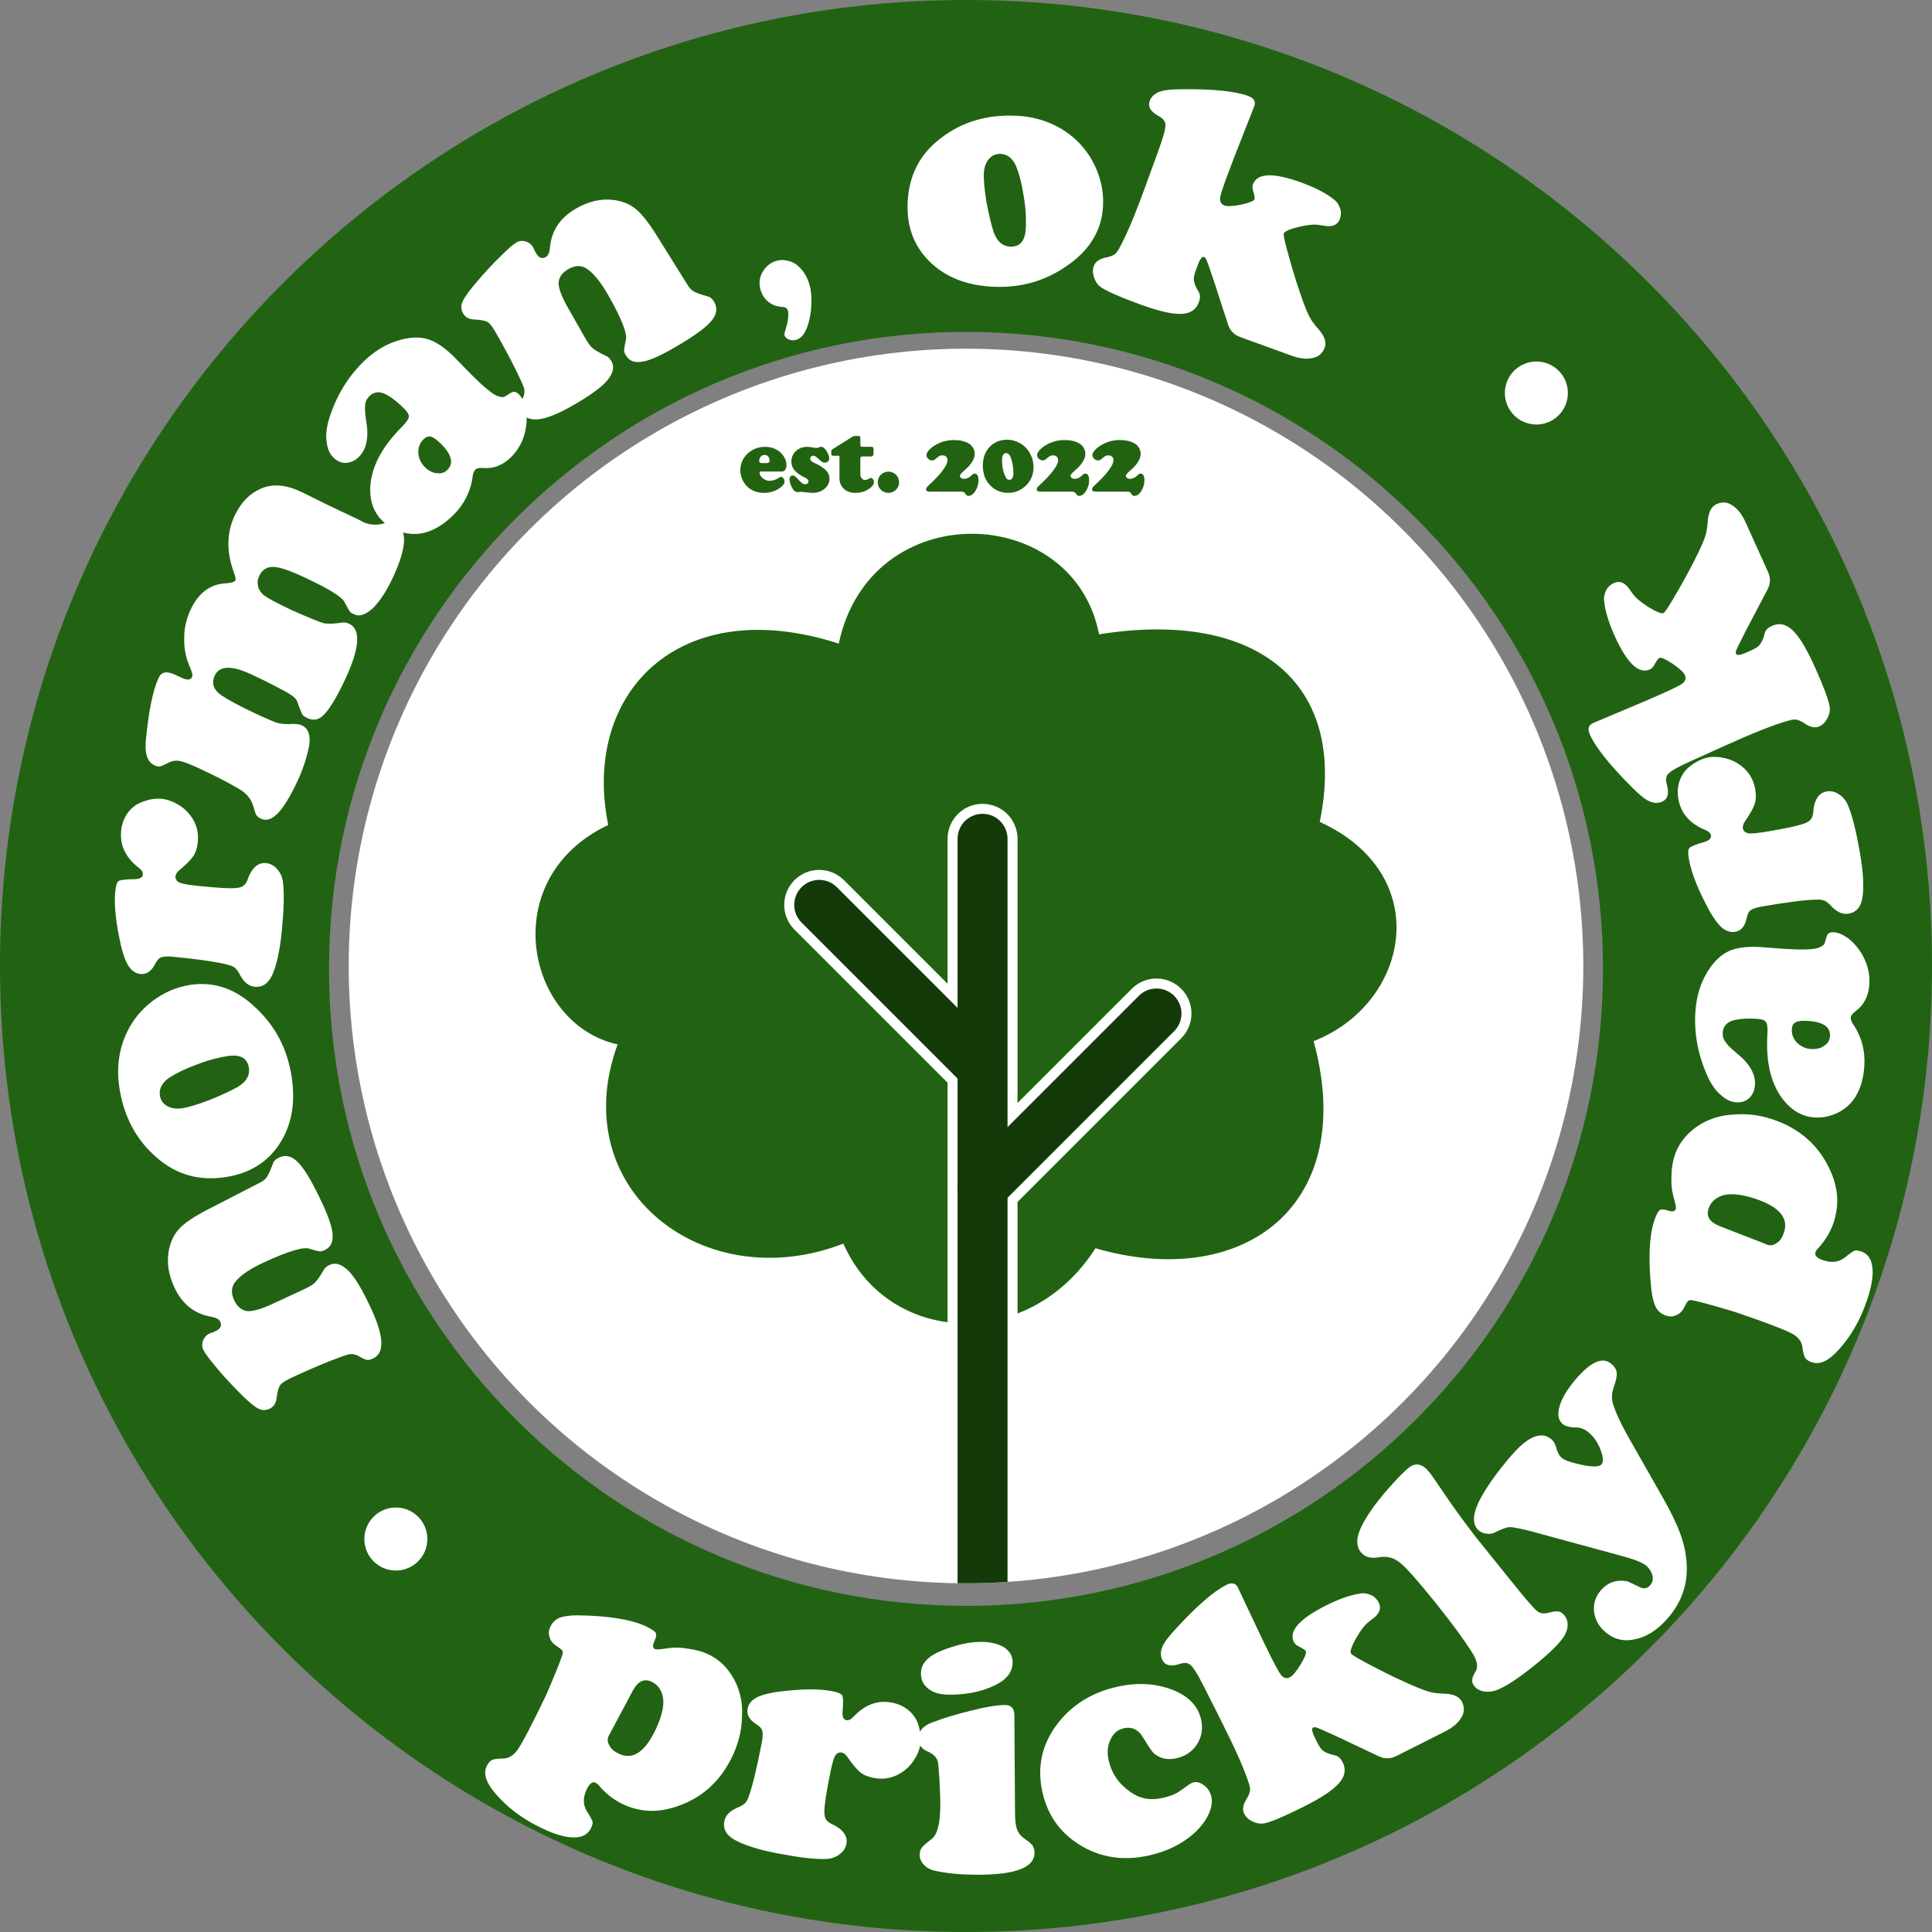
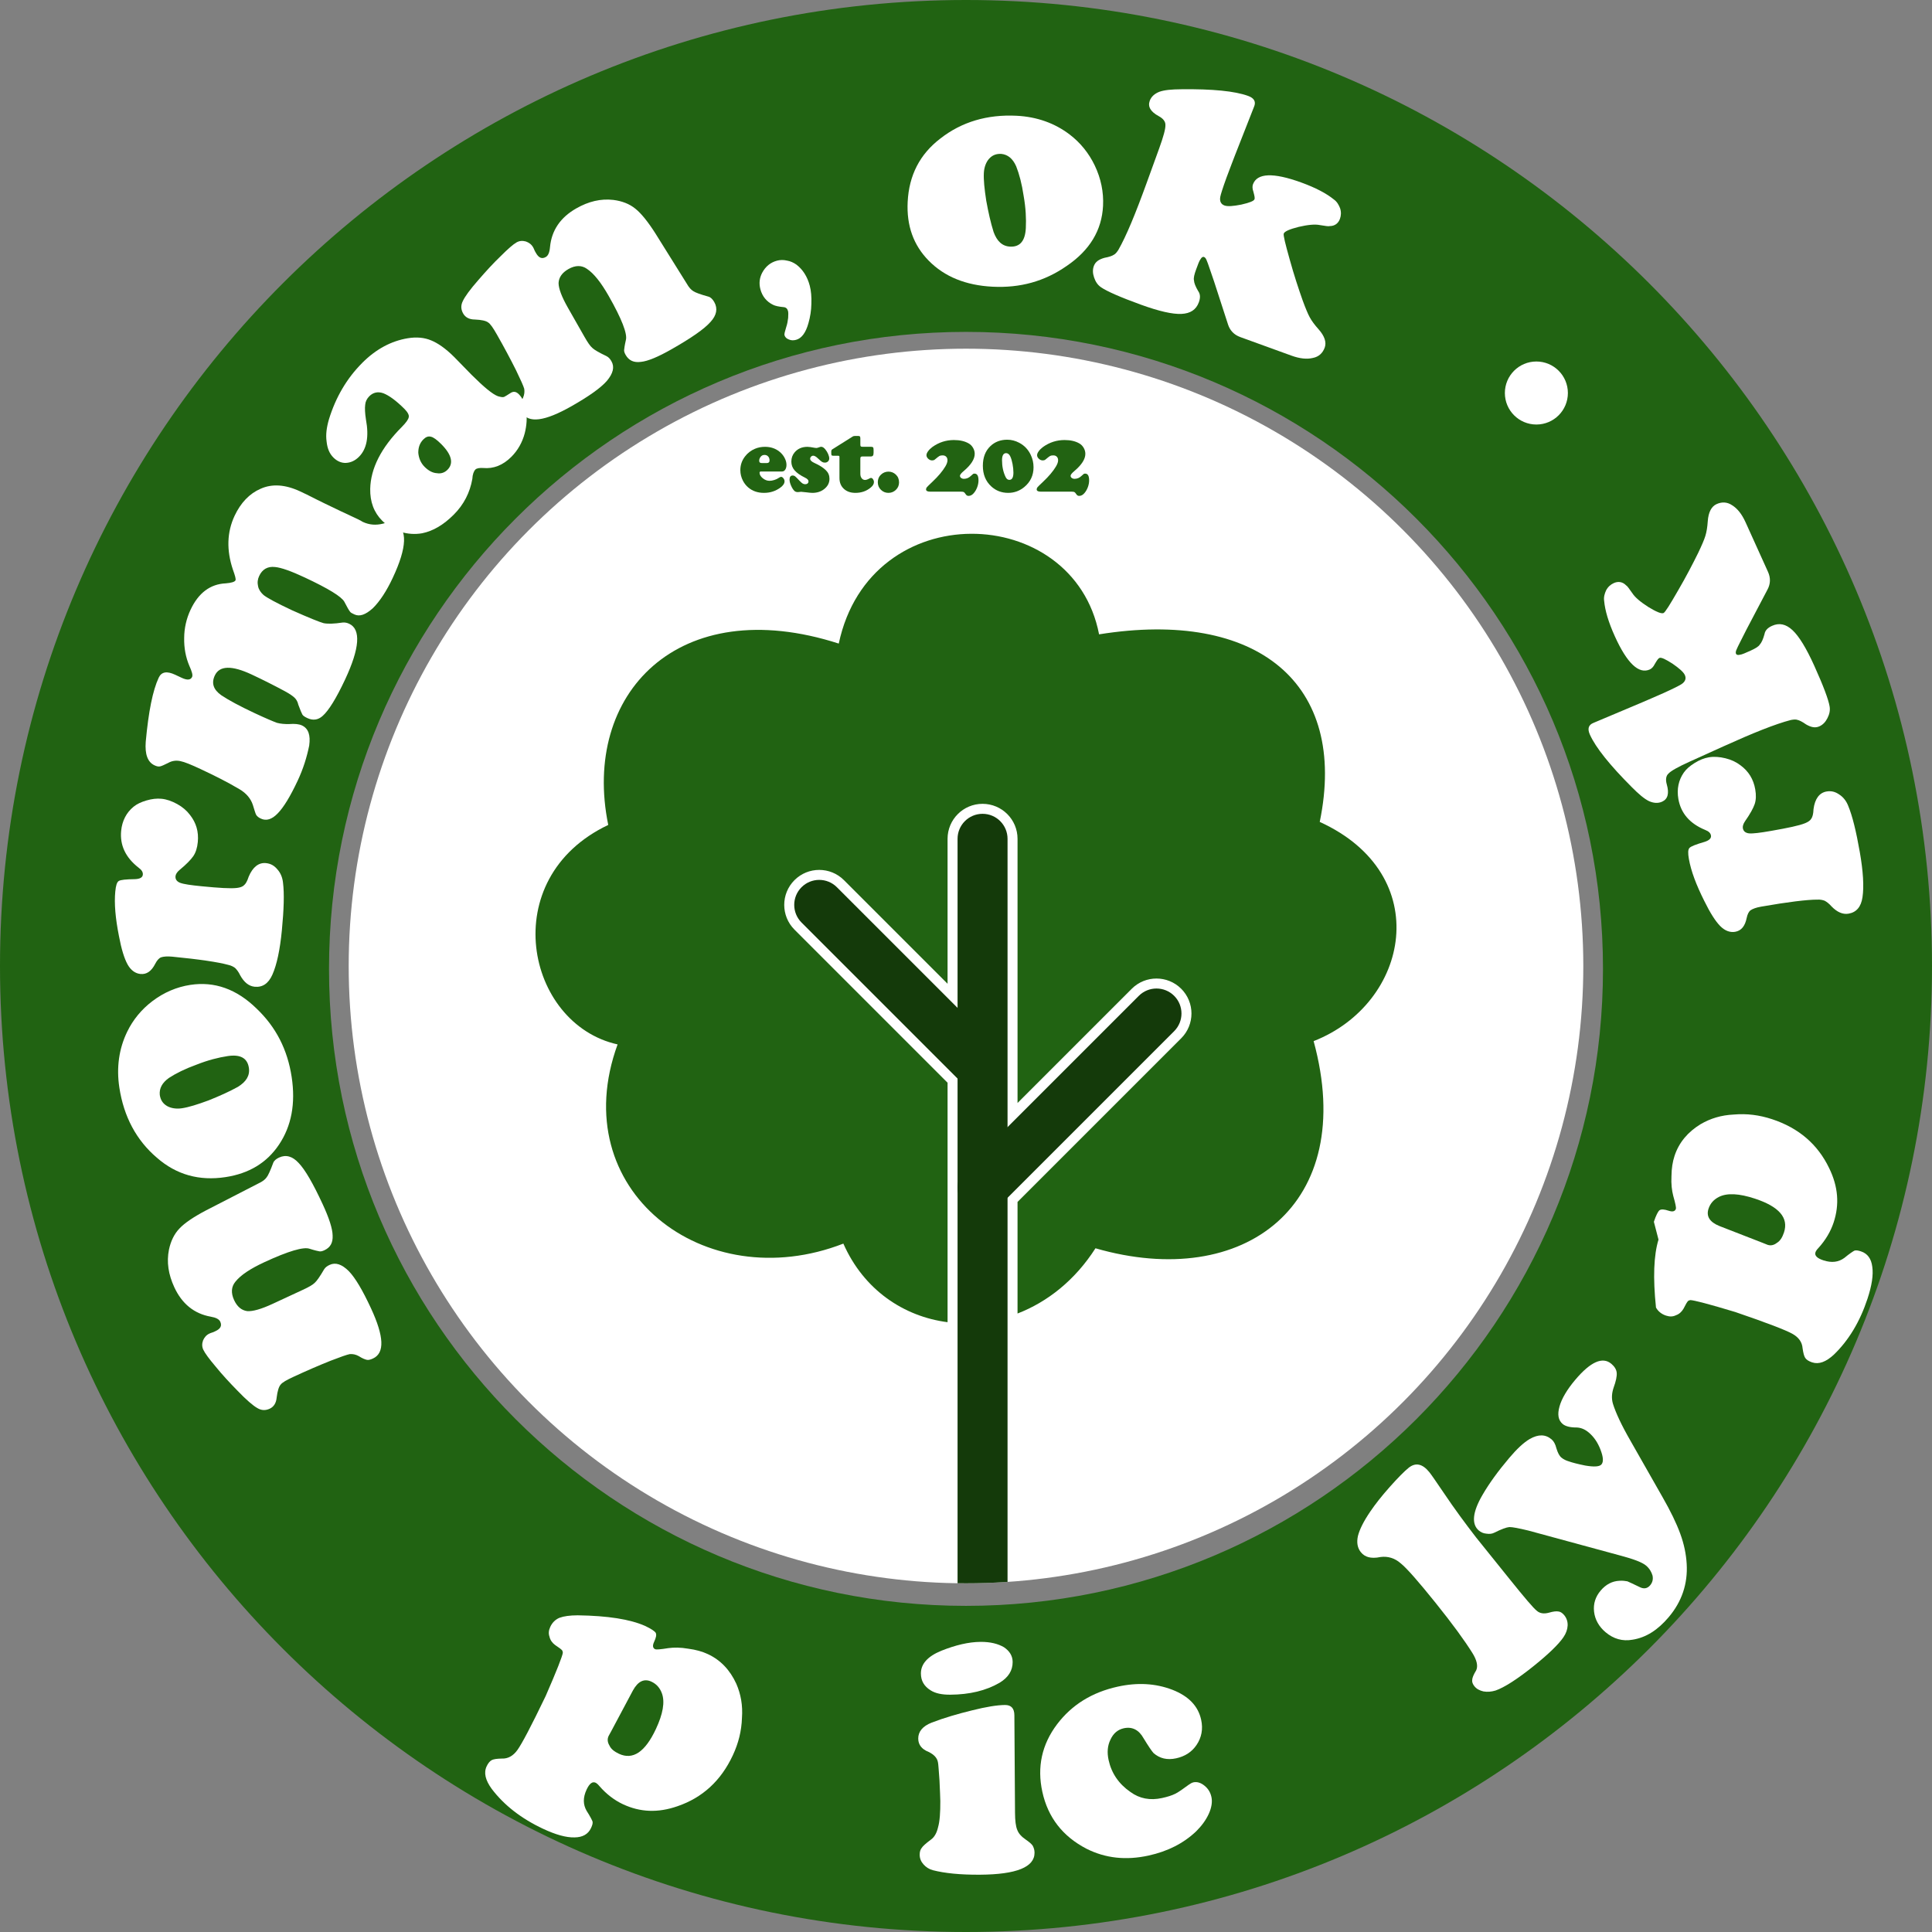
<svg xmlns="http://www.w3.org/2000/svg" width="100%" height="100%" viewBox="0 0 1500 1500" version="1.1" xml:space="preserve" style="fill-rule:evenodd;clip-rule:evenodd;stroke-linejoin:round;stroke-miterlimit:2;">
  <rect x="0" y="0" width="1500" height="1500" fill="#808080" stroke="none" />
  <rect id="Artboard1" x="0" y="0" width="1500" height="1500" style="fill:none;" />
  <clipPath id="_clip1">
    <rect x="0" y="0" width="1500" height="1500" />
  </clipPath>
  <g clip-path="url(#_clip1)">
    <g>
      <g>
        <circle cx="750" cy="750" r="479.276" style="fill:#fff;" />
        <clipPath id="_clip2">
          <circle cx="750" cy="750" r="479.276" />
        </clipPath>
        <g clip-path="url(#_clip2)">
          <g>
            <path d="M735.688,1026.55c-34.029,-4.387 -65.073,-25.085 -80.911,-61.023c-107.846,41.977 -216.53,-41.484 -175.281,-154.651c-71.286,-15.821 -94.788,-128.856 -7.258,-170.399c-20.796,-101.573 54.217,-180.963 178.979,-140.809c24.388,-115.093 182.229,-109.832 202.105,-7.163c122.681,-19.693 193.591,37.918 171.324,145.626c89.853,40.965 69.715,141.093 -4.748,170.189c34.683,126.907 -53.738,194.219 -169.372,160.837c-15.979,24.971 -37.445,41.739 -60.51,50.645l-0,-86.617l127.089,-127.089c10.601,-10.601 10.601,-27.815 0,-38.415c-10.601,-10.601 -27.814,-10.601 -38.415,-0l-88.674,88.674l-0,-205.101c-0,-14.992 -12.172,-27.164 -27.164,-27.164c-14.992,0 -27.164,12.172 -27.164,27.164l0,112.533l-80.443,-80.443c-10.601,-10.601 -27.814,-10.601 -38.415,0c-10.601,10.601 -10.601,27.814 0,38.415l118.858,118.859l0,185.932Z" style="fill:#216312;" />
            <g>
              <path d="M782.255,1247.84c-0,10.708 -8.694,19.402 -19.403,19.402c-10.709,0 -19.403,-8.694 -19.403,-19.402l0,-596.592c0,-10.709 8.694,-19.403 19.403,-19.403c10.709,0 19.403,8.694 19.403,19.403l-0,596.592Z" style="fill:#143a0a;" />
              <path d="M776.572,935.648c-7.572,7.573 -19.868,7.573 -27.44,0c-7.572,-7.572 -7.572,-19.867 0,-27.439l135.046,-135.046c7.572,-7.572 19.867,-7.572 27.439,0c7.572,7.573 7.572,19.868 0,27.44l-135.045,135.045Z" style="fill:#143a0a;" />
              <path d="M622.318,716.266c-7.572,-7.572 -7.572,-19.867 0,-27.439c7.572,-7.572 19.867,-7.572 27.439,0l122.972,122.972c7.573,7.572 7.573,19.867 0,27.439c-7.572,7.573 -19.867,7.573 -27.439,0l-122.972,-122.972Z" style="fill:#143a0a;" />
            </g>
          </g>
        </g>
        <path d="M607.231,366.063l-16.425,0c-0.722,0 -1.083,0.315 -1.083,0.944c-0,1.514 0.821,2.941 2.464,4.281c1.642,1.339 3.407,2.009 5.294,2.009c1.118,0 2.359,-0.215 3.721,-0.646c1.363,-0.431 2.487,-0.961 3.373,-1.59c0.792,-0.56 1.421,-0.839 1.887,-0.839c0.605,-0 1.2,0.373 1.782,1.118c0.582,0.746 0.874,1.514 0.874,2.307c-0,1.677 -1.049,3.296 -3.145,4.857c-3.705,2.772 -7.98,4.158 -12.825,4.158c-4.893,0 -8.993,-1.421 -12.301,-4.263c-1.608,-1.398 -2.936,-3.087 -3.984,-5.067c-1.375,-2.633 -2.062,-5.405 -2.062,-8.317c0,-3.914 1.188,-7.432 3.565,-10.553c2.05,-2.703 4.659,-4.718 7.827,-6.046c2.377,-1.002 4.951,-1.503 7.723,-1.503c4.427,0 8.189,1.258 11.288,3.774c1.561,1.258 2.819,2.749 3.774,4.473c1.095,1.957 1.642,3.868 1.642,5.731c0,1.515 -0.314,2.755 -0.943,3.722c-0.629,0.967 -1.445,1.45 -2.446,1.45Zm-15.516,-6.534l3.529,-0c1.491,-0 2.237,-0.688 2.237,-2.062c-0,-1.258 -0.361,-2.283 -1.084,-3.075c-0.722,-0.792 -1.665,-1.189 -2.83,-1.189c-1.305,0 -2.33,0.513 -3.075,1.538c-0.699,0.955 -1.049,1.922 -1.049,2.901c0,0.698 0.169,1.188 0.507,1.467c0.338,0.28 0.926,0.42 1.765,0.42Z" style="fill:#226312;fill-rule:nonzero;" />
        <path d="M626.87,346.913c1.165,0 3.063,0.257 5.696,0.769c0.536,0.093 0.978,0.14 1.328,0.14c0.396,-0 1.165,-0.21 2.306,-0.629c0.536,-0.21 0.99,-0.315 1.363,-0.315c1.072,0 2.155,0.688 3.25,2.062c0.885,1.095 1.608,2.295 2.167,3.6c0.559,1.304 0.838,2.434 0.838,3.389c0,0.932 -0.326,1.707 -0.978,2.324c-0.652,0.617 -1.468,0.926 -2.446,0.926c-0.816,0 -1.544,-0.198 -2.184,-0.594c-0.641,-0.396 -1.672,-1.27 -3.093,-2.621c-1.491,-1.444 -2.726,-2.166 -3.704,-2.166c-0.653,-0 -1.217,0.238 -1.695,0.716c-0.478,0.478 -0.716,1.042 -0.716,1.695c-0,1.141 1.094,2.213 3.284,3.215c3.938,1.77 6.955,3.704 9.051,5.801c1.771,1.77 2.656,3.937 2.656,6.5c0,3.238 -1.421,5.94 -4.263,8.107c-2.446,1.887 -5.44,2.83 -8.981,2.83c-0.909,0 -2.563,-0.151 -4.962,-0.454c-2.26,-0.256 -3.53,-0.384 -3.809,-0.384c-0.303,-0 -0.653,0.035 -1.049,0.105c-0.675,0.093 -1.165,0.139 -1.468,0.139c-1.095,0 -1.957,-0.279 -2.586,-0.838c-0.955,-0.862 -1.84,-2.219 -2.655,-4.071c-0.816,-1.853 -1.223,-3.443 -1.223,-4.77c-0,-2.144 0.838,-3.215 2.516,-3.215c0.652,-0 1.252,0.215 1.799,0.646c0.548,0.431 1.695,1.578 3.442,3.442c0.956,1.025 1.748,1.73 2.377,2.114c0.629,0.385 1.304,0.577 2.027,0.577c0.768,-0 1.386,-0.204 1.852,-0.612c0.466,-0.407 0.699,-0.949 0.699,-1.625c-0,-1.048 -0.897,-2.003 -2.691,-2.865c-3.751,-1.841 -6.459,-3.739 -8.125,-5.696c-1.666,-1.957 -2.499,-4.217 -2.499,-6.78c0,-2.772 0.851,-5.16 2.551,-7.163c2.423,-2.866 5.731,-4.299 9.925,-4.299Z" style="fill:#226312;fill-rule:nonzero;" />
        <path d="M667.966,356.069l-0,11.812c-0,1.397 0.343,2.539 1.031,3.424c0.687,0.886 1.566,1.328 2.638,1.328c0.909,0 2.108,-0.419 3.599,-1.258c0.35,-0.21 0.699,-0.314 1.049,-0.314c0.559,-0 1.071,0.337 1.537,1.013c0.466,0.676 0.699,1.409 0.699,2.202c0,1.444 -0.792,2.83 -2.376,4.158c-3.308,2.819 -7.315,4.228 -12.021,4.228c-3.728,0 -6.722,-1.054 -8.981,-3.162c-2.26,-2.108 -3.39,-4.887 -3.39,-8.335l-0,-16.144c-0,-0.536 -0.064,-0.868 -0.192,-0.996c-0.128,-0.128 -0.46,-0.192 -0.996,-0.192l-3.6,-0c-0.675,-0 -1.106,-0.111 -1.293,-0.332c-0.186,-0.222 -0.279,-0.74 -0.279,-1.556l-0,-1.537c0.023,-0.699 0.291,-1.212 0.804,-1.538l16.005,-10.064c0.396,-0.21 0.885,-0.315 1.467,-0.315l2.831,0c0.582,0 0.973,0.134 1.171,0.402c0.198,0.268 0.297,0.798 0.297,1.59l-0,4.718c-0,0.699 0.11,1.153 0.332,1.363c0.221,0.21 0.693,0.314 1.415,0.314l6.465,0c0.862,0 1.421,0.158 1.677,0.472c0.256,0.315 0.385,0.984 0.385,2.01l-0,2.061c-0,1.119 -0.163,1.893 -0.49,2.324c-0.326,0.431 -0.92,0.647 -1.782,0.647l-6.325,-0c-0.652,-0 -1.095,0.116 -1.328,0.349c-0.233,0.233 -0.349,0.676 -0.349,1.328Z" style="fill:#226312;fill-rule:nonzero;" />
        <path d="M689.772,366.168c2.213,0 4.135,0.769 5.766,2.307c1.654,1.561 2.481,3.576 2.481,6.045c-0,2.307 -0.827,4.252 -2.481,5.836c-1.631,1.538 -3.553,2.306 -5.766,2.306c-2.214,0 -4.136,-0.768 -5.766,-2.306c-1.654,-1.584 -2.482,-3.564 -2.482,-5.941c0,-2.423 0.828,-4.403 2.482,-5.94c1.63,-1.515 3.552,-2.283 5.766,-2.307Z" style="fill:#226312;fill-rule:nonzero;" />
        <path d="M745.929,381.719l-23.798,-0c-2.097,-0 -3.145,-0.594 -3.145,-1.782c-0,-0.606 0.221,-1.171 0.664,-1.695c0.443,-0.524 1.875,-1.928 4.298,-4.211c4.497,-4.24 7.828,-8.189 9.995,-11.847c1.118,-1.863 1.677,-3.471 1.677,-4.822c-0,-1.165 -0.338,-2.091 -1.013,-2.778c-0.676,-0.687 -1.585,-1.031 -2.726,-1.031c-1.072,-0 -1.887,0.146 -2.446,0.437c-0.559,0.291 -1.794,1.24 -3.705,2.848c-0.512,0.419 -1.188,0.629 -2.026,0.629c-1.095,-0 -2.103,-0.425 -3.023,-1.276c-0.92,-0.85 -1.381,-1.776 -1.381,-2.778c0,-0.908 0.42,-1.939 1.258,-3.092c0.839,-1.154 1.946,-2.243 3.32,-3.268c5.032,-3.611 10.612,-5.416 16.739,-5.416c4.66,-0 8.515,0.896 11.567,2.69c1.375,0.816 2.481,1.957 3.32,3.425c0.839,1.468 1.258,3.005 1.258,4.613c-0,4.077 -2.819,8.503 -8.457,13.279c-2.003,1.677 -3.005,2.935 -3.005,3.774c-0,0.652 0.303,1.206 0.908,1.66c0.606,0.454 1.34,0.682 2.202,0.682c2.05,-0 3.879,-0.793 5.486,-2.377c0.816,-0.792 1.357,-1.269 1.625,-1.433c0.268,-0.163 0.635,-0.244 1.101,-0.244c2.05,-0 3.075,1.747 3.075,5.242c0,1.747 -0.332,3.517 -0.996,5.311c-0.664,1.794 -1.566,3.343 -2.708,4.648c-1.211,1.398 -2.539,2.097 -3.984,2.097c-0.582,-0 -1.048,-0.122 -1.397,-0.367c-0.35,-0.245 -0.746,-0.705 -1.189,-1.38c-0.419,-0.653 -0.832,-1.072 -1.24,-1.258c-0.408,-0.187 -1.159,-0.28 -2.254,-0.28Z" style="fill:#226312;fill-rule:nonzero;" />
        <path d="M782.027,341.392c3.192,-0 6.267,0.78 9.226,2.341c4.007,2.097 7.001,5.219 8.981,9.366c1.468,3.028 2.202,6.255 2.202,9.68c-0,6.243 -2.388,11.357 -7.164,15.341c-3.658,3.028 -7.828,4.542 -12.511,4.542c-5.172,0 -9.575,-1.689 -13.209,-5.067c-4.31,-3.983 -6.465,-9.307 -6.465,-15.97c0,-6.5 1.969,-11.602 5.906,-15.306c3.471,-3.285 7.816,-4.927 13.034,-4.927Zm-0.803,10.414c-2.167,-0 -3.25,1.84 -3.25,5.521c-0,4.823 0.92,9.156 2.76,13c0.723,1.491 1.69,2.236 2.901,2.236c2.12,0 3.18,-1.875 3.18,-5.626c-0,-2.097 -0.227,-4.339 -0.681,-6.727c-0.455,-2.388 -1.031,-4.327 -1.73,-5.818c-0.769,-1.654 -1.829,-2.516 -3.18,-2.586Z" style="fill:#226312;fill-rule:nonzero;" />
        <path d="M831.825,381.719l-23.798,-0c-2.097,-0 -3.145,-0.594 -3.145,-1.782c-0,-0.606 0.221,-1.171 0.664,-1.695c0.442,-0.524 1.875,-1.928 4.298,-4.211c4.496,-4.24 7.828,-8.189 9.994,-11.847c1.119,-1.863 1.678,-3.471 1.678,-4.822c-0,-1.165 -0.338,-2.091 -1.014,-2.778c-0.675,-0.687 -1.584,-1.031 -2.725,-1.031c-1.072,-0 -1.887,0.146 -2.447,0.437c-0.559,0.291 -1.793,1.24 -3.704,2.848c-0.512,0.419 -1.188,0.629 -2.027,0.629c-1.095,-0 -2.102,-0.425 -3.022,-1.276c-0.921,-0.85 -1.381,-1.776 -1.381,-2.778c0,-0.908 0.42,-1.939 1.258,-3.092c0.839,-1.154 1.946,-2.243 3.32,-3.268c5.032,-3.611 10.612,-5.416 16.739,-5.416c4.659,-0 8.515,0.896 11.567,2.69c1.374,0.816 2.481,1.957 3.32,3.425c0.838,1.468 1.258,3.005 1.258,4.613c-0,4.077 -2.819,8.503 -8.457,13.279c-2.004,1.677 -3.005,2.935 -3.005,3.774c-0,0.652 0.303,1.206 0.908,1.66c0.606,0.454 1.34,0.682 2.202,0.682c2.05,-0 3.879,-0.793 5.486,-2.377c0.816,-0.792 1.357,-1.269 1.625,-1.433c0.268,-0.163 0.635,-0.244 1.101,-0.244c2.05,-0 3.075,1.747 3.075,5.242c0,1.747 -0.332,3.517 -0.996,5.311c-0.664,1.794 -1.567,3.343 -2.708,4.648c-1.211,1.398 -2.539,2.097 -3.984,2.097c-0.582,-0 -1.048,-0.122 -1.398,-0.367c-0.349,-0.245 -0.745,-0.705 -1.188,-1.38c-0.419,-0.653 -0.833,-1.072 -1.24,-1.258c-0.408,-0.187 -1.159,-0.28 -2.254,-0.28Z" style="fill:#226312;fill-rule:nonzero;" />
-         <path d="M874.773,381.719l-23.798,-0c-2.097,-0 -3.145,-0.594 -3.145,-1.782c-0,-0.606 0.221,-1.171 0.664,-1.695c0.442,-0.524 1.875,-1.928 4.298,-4.211c4.496,-4.24 7.828,-8.189 9.994,-11.847c1.119,-1.863 1.678,-3.471 1.678,-4.822c-0,-1.165 -0.338,-2.091 -1.014,-2.778c-0.675,-0.687 -1.584,-1.031 -2.725,-1.031c-1.072,-0 -1.888,0.146 -2.447,0.437c-0.559,0.291 -1.794,1.24 -3.704,2.848c-0.512,0.419 -1.188,0.629 -2.027,0.629c-1.095,-0 -2.102,-0.425 -3.022,-1.276c-0.921,-0.85 -1.381,-1.776 -1.381,-2.778c0,-0.908 0.42,-1.939 1.258,-3.092c0.839,-1.154 1.946,-2.243 3.32,-3.268c5.032,-3.611 10.612,-5.416 16.739,-5.416c4.659,-0 8.515,0.896 11.567,2.69c1.374,0.816 2.481,1.957 3.32,3.425c0.838,1.468 1.258,3.005 1.258,4.613c-0,4.077 -2.819,8.503 -8.457,13.279c-2.004,1.677 -3.005,2.935 -3.005,3.774c-0,0.652 0.302,1.206 0.908,1.66c0.606,0.454 1.34,0.682 2.202,0.682c2.05,-0 3.879,-0.793 5.486,-2.377c0.816,-0.792 1.357,-1.269 1.625,-1.433c0.268,-0.163 0.635,-0.244 1.101,-0.244c2.05,-0 3.075,1.747 3.075,5.242c0,1.747 -0.332,3.517 -0.996,5.311c-0.664,1.794 -1.567,3.343 -2.708,4.648c-1.212,1.398 -2.54,2.097 -3.984,2.097c-0.582,-0 -1.048,-0.122 -1.398,-0.367c-0.349,-0.245 -0.745,-0.705 -1.188,-1.38c-0.419,-0.653 -0.833,-1.072 -1.24,-1.258c-0.408,-0.187 -1.159,-0.28 -2.254,-0.28Z" style="fill:#226312;fill-rule:nonzero;" />
      </g>
      <path d="M750,0c413.936,0 750,336.064 750,750c-0,413.936 -336.064,750 -750,750c-413.936,0 -750,-336.064 -750,-750c-0,-413.936 336.064,-750 750,-750Zm-0,257.677c272.954,0 494.558,221.604 494.558,494.558c-0,272.954 -221.604,494.558 -494.558,494.558c-272.954,-0 -494.558,-221.604 -494.558,-494.558c0,-272.954 221.604,-494.558 494.558,-494.558Z" style="fill:#216312;" />
      <clipPath id="_clip3">
        <path d="M750,0c413.936,0 750,336.064 750,750c-0,413.936 -336.064,750 -750,750c-413.936,0 -750,-336.064 -750,-750c-0,-413.936 336.064,-750 750,-750Zm-0,257.677c272.954,0 494.558,221.604 494.558,494.558c-0,272.954 -221.604,494.558 -494.558,494.558c-272.954,-0 -494.558,-221.604 -494.558,-494.558c0,-272.954 221.604,-494.558 494.558,-494.558Z" />
      </clipPath>
      <g clip-path="url(#_clip3)">
        <g transform="matrix(1,0,0,1,22.321,19.613)">
          <g transform="matrix(241.897,113.027,-113.027,241.897,361.263,1330.6)">
            <path d="M0.258,-0.484c0.02,0 0.032,0.002 0.037,0.005c0.005,0.004 0.007,0.012 0.007,0.026c0,0.012 0.004,0.018 0.012,0.018c0.003,-0 0.014,-0.006 0.033,-0.019c0.014,-0.009 0.031,-0.017 0.053,-0.023c0.022,-0.007 0.041,-0.01 0.059,-0.01c0.041,0 0.078,0.015 0.111,0.043c0.025,0.022 0.044,0.049 0.057,0.083c0.015,0.035 0.022,0.071 0.022,0.11c-0,0.082 -0.028,0.149 -0.083,0.202c-0.043,0.042 -0.091,0.062 -0.146,0.062c-0.027,0 -0.056,-0.006 -0.085,-0.019c-0.006,-0.003 -0.011,-0.004 -0.014,-0.004c-0.01,-0 -0.015,0.01 -0.015,0.029c0,0.026 0.009,0.044 0.026,0.056c0.016,0.01 0.026,0.018 0.029,0.021c0.003,0.004 0.004,0.01 0.004,0.019c0,0.02 -0.011,0.035 -0.032,0.045c-0.022,0.011 -0.053,0.016 -0.093,0.016c-0.07,0 -0.132,-0.014 -0.185,-0.042c-0.027,-0.015 -0.041,-0.032 -0.041,-0.053c0,-0.01 0.002,-0.018 0.006,-0.023c0.004,-0.005 0.012,-0.01 0.024,-0.016c0.017,-0.007 0.027,-0.021 0.031,-0.042c0.004,-0.021 0.007,-0.079 0.008,-0.177c-0.002,-0.08 -0.005,-0.125 -0.008,-0.135c-0.002,-0.003 -0.003,-0.005 -0.006,-0.006c-0.002,-0.001 -0.01,-0.003 -0.024,-0.005c-0.01,-0.002 -0.019,-0.007 -0.025,-0.015c-0.007,-0.007 -0.01,-0.016 -0.01,-0.027c-0,-0.013 0.004,-0.025 0.013,-0.035c0.01,-0.01 0.024,-0.019 0.045,-0.029c0.08,-0.036 0.143,-0.054 0.19,-0.055Zm0.048,0.185l-0.007,0.134c-0,0.005 -0.001,0.011 -0.001,0.016c0,0.01 0.005,0.018 0.014,0.024c0.008,0.007 0.02,0.01 0.035,0.01c0.045,-0 0.067,-0.037 0.067,-0.111c0,-0.048 -0.009,-0.082 -0.028,-0.101c-0.012,-0.012 -0.026,-0.018 -0.042,-0.018c-0.023,-0 -0.036,0.015 -0.038,0.046Z" style="fill:#fff;fill-rule:nonzero;" />
          </g>
          <g transform="matrix(262.248,50.151,-50.151,262.248,534.784,1407.7)">
-             <path d="M0.247,-0.483c0.017,-0 0.027,0.002 0.031,0.007c0.004,0.005 0.007,0.02 0.01,0.047c0.002,0.014 0.007,0.021 0.015,0.021c0.007,0 0.013,-0.004 0.019,-0.014c0.026,-0.041 0.06,-0.061 0.102,-0.061c0.029,0 0.054,0.01 0.073,0.029c0.009,0.009 0.016,0.021 0.022,0.036c0.006,0.015 0.009,0.029 0.009,0.043c-0,0.015 -0.004,0.031 -0.011,0.047c-0.007,0.016 -0.016,0.029 -0.028,0.04c-0.021,0.02 -0.046,0.03 -0.076,0.03c-0.017,-0 -0.031,-0.003 -0.042,-0.009c-0.011,-0.006 -0.026,-0.018 -0.044,-0.036c-0.007,-0.007 -0.014,-0.01 -0.019,-0.01c-0.009,0 -0.015,0.005 -0.018,0.015c-0.003,0.011 -0.004,0.032 -0.004,0.065c-0,0.049 0.001,0.083 0.005,0.101c0.002,0.009 0.005,0.016 0.01,0.02c0.004,0.004 0.012,0.008 0.026,0.011c0.029,0.009 0.044,0.025 0.044,0.046c-0,0.014 -0.005,0.025 -0.015,0.035c-0.009,0.01 -0.022,0.017 -0.037,0.02c-0.031,0.007 -0.077,0.01 -0.138,0.01c-0.057,-0 -0.101,-0.005 -0.131,-0.015c-0.027,-0.009 -0.04,-0.025 -0.04,-0.048c-0,-0.017 0.01,-0.032 0.029,-0.045c0.01,-0.006 0.016,-0.012 0.02,-0.017c0.003,-0.005 0.006,-0.012 0.007,-0.021c0.005,-0.029 0.008,-0.084 0.008,-0.164c-0,-0.015 -0.002,-0.025 -0.005,-0.032c-0.003,-0.006 -0.01,-0.011 -0.02,-0.015c-0.023,-0.009 -0.034,-0.022 -0.034,-0.04c-0,-0.015 0.008,-0.029 0.024,-0.04c0.016,-0.011 0.042,-0.022 0.08,-0.033c0.05,-0.015 0.092,-0.023 0.128,-0.023Z" style="fill:#fff;fill-rule:nonzero;" />
-           </g>
+             </g>
          <g transform="matrix(266.994,-1.757,1.757,266.994,688.606,1433.56)">
            <path d="M0.29,-0.453l0,0.284c0,0.023 0.002,0.039 0.006,0.049c0.004,0.011 0.012,0.02 0.025,0.029c0.01,0.007 0.017,0.013 0.02,0.018c0.003,0.006 0.005,0.012 0.005,0.02c0,0.042 -0.053,0.063 -0.159,0.063c-0.058,-0 -0.103,-0.005 -0.137,-0.014c-0.011,-0.003 -0.02,-0.009 -0.027,-0.017c-0.007,-0.008 -0.011,-0.017 -0.011,-0.028c0,-0.009 0.002,-0.015 0.006,-0.02c0.003,-0.005 0.012,-0.013 0.027,-0.024c0.01,-0.007 0.017,-0.019 0.021,-0.036c0.005,-0.017 0.007,-0.043 0.007,-0.076c-0,-0.011 -0.001,-0.031 -0.002,-0.06c-0.002,-0.03 -0.003,-0.047 -0.004,-0.052c-0.002,-0.013 -0.011,-0.023 -0.027,-0.031c-0.02,-0.008 -0.03,-0.021 -0.03,-0.039c-0,-0.02 0.013,-0.036 0.039,-0.046c0.037,-0.014 0.076,-0.025 0.118,-0.035c0.041,-0.01 0.073,-0.015 0.096,-0.015c0.018,0 0.027,0.01 0.027,0.03Zm-0.097,-0.214c0.029,0 0.051,0.006 0.068,0.016c0.016,0.011 0.025,0.025 0.025,0.043c-0,0.025 -0.013,0.045 -0.038,0.06c-0.04,0.023 -0.088,0.034 -0.144,0.034c-0.024,0 -0.043,-0.004 -0.057,-0.013c-0.019,-0.012 -0.028,-0.028 -0.028,-0.049c0,-0.028 0.02,-0.05 0.06,-0.066c0.041,-0.016 0.079,-0.025 0.114,-0.025Z" style="fill:#fff;fill-rule:nonzero;" />
          </g>
          <g transform="matrix(260.784,-57.278,57.278,260.784,795.94,1433.63)">
            <path d="M0.297,-0.486c0.058,-0 0.109,0.014 0.153,0.043c0.042,0.028 0.063,0.062 0.063,0.103c0,0.028 -0.01,0.051 -0.029,0.069c-0.018,0.017 -0.04,0.025 -0.066,0.025c-0.027,-0 -0.047,-0.01 -0.061,-0.029c-0.004,-0.007 -0.01,-0.022 -0.019,-0.048c-0.008,-0.027 -0.025,-0.041 -0.05,-0.041c-0.018,0 -0.033,0.008 -0.045,0.024c-0.012,0.015 -0.018,0.034 -0.018,0.057c-0,0.039 0.014,0.074 0.042,0.104c0.022,0.025 0.051,0.037 0.086,0.037c0.016,-0 0.029,-0.001 0.041,-0.004c0.011,-0.003 0.025,-0.009 0.043,-0.017c0.005,-0.002 0.01,-0.004 0.015,-0.004c0.011,0 0.021,0.006 0.029,0.016c0.009,0.011 0.013,0.023 0.013,0.037c0,0.014 -0.006,0.03 -0.018,0.046c-0.012,0.016 -0.028,0.03 -0.047,0.042c-0.043,0.026 -0.093,0.039 -0.15,0.039c-0.067,0 -0.124,-0.019 -0.172,-0.058c-0.06,-0.05 -0.09,-0.113 -0.09,-0.189c-0,-0.074 0.028,-0.135 0.084,-0.183c0.054,-0.046 0.119,-0.069 0.196,-0.069Z" style="fill:#fff;fill-rule:nonzero;" />
          </g>
          <g transform="matrix(238.357,-120.311,120.311,238.357,944.624,1402.92)">
-             <path d="M0.301,-0.643l-0.004,0.153c-0,0.016 -0.001,0.038 -0.001,0.068c0,0.033 0.001,0.052 0.002,0.058c0.002,0.013 0.009,0.02 0.02,0.02c0.01,-0 0.025,-0.007 0.045,-0.019c0.02,-0.013 0.031,-0.022 0.031,-0.028c-0,-0.004 -0.004,-0.01 -0.011,-0.02c-0.005,-0.006 -0.008,-0.013 -0.008,-0.019c0,-0.035 0.043,-0.053 0.13,-0.053c0.045,0 0.08,0.005 0.106,0.014c0.011,0.003 0.019,0.01 0.026,0.018c0.007,0.009 0.01,0.019 0.01,0.029c0,0.014 -0.007,0.025 -0.021,0.03c-0.002,0.002 -0.012,0.004 -0.028,0.007c-0.014,0.002 -0.033,0.011 -0.056,0.026c-0.022,0.015 -0.034,0.026 -0.034,0.033c0,0.005 0.014,0.026 0.042,0.065c0.027,0.038 0.053,0.071 0.076,0.099c0.016,0.019 0.028,0.032 0.036,0.039c0.009,0.008 0.021,0.016 0.036,0.024c0.024,0.013 0.035,0.028 0.035,0.044c0,0.017 -0.007,0.031 -0.022,0.04c-0.015,0.01 -0.035,0.015 -0.061,0.015l-0.158,-0c-0.02,-0 -0.035,-0.008 -0.046,-0.022l-0.081,-0.104c-0.022,-0.027 -0.035,-0.044 -0.04,-0.049c-0.004,-0.005 -0.008,-0.008 -0.012,-0.008c-0.003,0 -0.006,0.003 -0.007,0.009c-0.002,0.006 -0.002,0.017 -0.002,0.033c-0,0.015 0.001,0.026 0.005,0.032c0.003,0.007 0.01,0.015 0.022,0.025c0.009,0.006 0.013,0.016 0.013,0.03c-0,0.023 -0.012,0.039 -0.036,0.049c-0.024,0.01 -0.064,0.015 -0.12,0.015c-0.065,0 -0.107,-0.003 -0.126,-0.008c-0.012,-0.003 -0.021,-0.01 -0.029,-0.02c-0.008,-0.01 -0.012,-0.02 -0.012,-0.031c0,-0.013 0.007,-0.023 0.021,-0.033c0.012,-0.007 0.019,-0.013 0.022,-0.017c0.004,-0.004 0.006,-0.01 0.008,-0.018c0.008,-0.046 0.011,-0.116 0.011,-0.211l0,-0.107c0,-0.037 -0.002,-0.06 -0.006,-0.07c-0.003,-0.01 -0.013,-0.016 -0.027,-0.018c-0.027,-0.004 -0.04,-0.015 -0.04,-0.033c-0,-0.013 0.006,-0.024 0.017,-0.034c0.012,-0.01 0.031,-0.019 0.058,-0.029c0.085,-0.032 0.148,-0.048 0.189,-0.048c0.019,0 0.028,0.008 0.027,0.024Z" style="fill:#fff;fill-rule:nonzero;" />
-           </g>
+             </g>
          <g transform="matrix(208.051,-167.343,167.343,208.051,1126.57,1304.12)">
            <path d="M0.297,-0.387l0,0.157c0,0.069 0.001,0.109 0.004,0.121c0.002,0.011 0.01,0.02 0.024,0.026c0.012,0.005 0.02,0.01 0.024,0.015c0.004,0.004 0.006,0.011 0.006,0.019c-0,0.011 -0.004,0.021 -0.011,0.029c-0.008,0.009 -0.018,0.015 -0.031,0.019c-0.023,0.007 -0.063,0.011 -0.119,0.011c-0.062,-0 -0.107,-0.005 -0.132,-0.014c-0.012,-0.005 -0.021,-0.011 -0.029,-0.02c-0.007,-0.009 -0.011,-0.018 -0.011,-0.028c-0,-0.008 0.002,-0.014 0.006,-0.018c0.004,-0.005 0.013,-0.01 0.027,-0.015c0.012,-0.006 0.02,-0.021 0.023,-0.046c0.005,-0.042 0.008,-0.102 0.008,-0.181c-0,-0.079 -0.002,-0.13 -0.007,-0.153c-0.004,-0.023 -0.016,-0.04 -0.034,-0.051c-0.014,-0.007 -0.023,-0.015 -0.028,-0.022c-0.005,-0.007 -0.008,-0.015 -0.008,-0.025c0,-0.016 0.008,-0.03 0.023,-0.042c0.016,-0.012 0.04,-0.023 0.073,-0.033c0.023,-0.007 0.052,-0.014 0.088,-0.02c0.036,-0.006 0.062,-0.009 0.078,-0.009c0.026,0 0.039,0.016 0.039,0.048c-0,0.01 -0.002,0.034 -0.005,0.072c-0.005,0.058 -0.007,0.111 -0.008,0.16Z" style="fill:#fff;fill-rule:nonzero;" />
          </g>
          <g transform="matrix(172.326,-203.943,203.943,172.326,1210.33,1240.08)">
            <path d="M0.484,-0.246l-0.065,0.177c-0.016,0.044 -0.032,0.08 -0.048,0.108c-0.016,0.028 -0.034,0.051 -0.055,0.071c-0.042,0.04 -0.093,0.06 -0.152,0.06c-0.049,0 -0.088,-0.012 -0.118,-0.038c-0.023,-0.019 -0.034,-0.044 -0.034,-0.074c-0,-0.025 0.008,-0.047 0.024,-0.064c0.016,-0.017 0.036,-0.025 0.059,-0.025c0.024,-0 0.043,0.008 0.057,0.023c0.007,0.007 0.011,0.014 0.014,0.019c0.002,0.006 0.005,0.018 0.01,0.037c0.003,0.014 0.011,0.021 0.024,0.021c0.01,0 0.019,-0.004 0.026,-0.013c0.006,-0.009 0.01,-0.02 0.01,-0.033c-0,-0.015 -0.009,-0.04 -0.026,-0.076l-0.117,-0.251c-0.013,-0.026 -0.022,-0.042 -0.028,-0.049c-0.006,-0.006 -0.02,-0.014 -0.041,-0.023c-0.007,-0.003 -0.012,-0.008 -0.017,-0.016c-0.005,-0.007 -0.007,-0.015 -0.007,-0.022c-0,-0.029 0.029,-0.049 0.086,-0.059c0.039,-0.007 0.083,-0.01 0.132,-0.01c0.034,-0 0.061,0.003 0.081,0.01c0.027,0.01 0.04,0.026 0.04,0.049c0,0.008 -0.003,0.017 -0.011,0.028c-0.007,0.011 -0.011,0.02 -0.011,0.028c0,0.008 0.002,0.016 0.006,0.025c0.003,0.008 0.01,0.023 0.021,0.043c0.013,0.022 0.024,0.034 0.033,0.034c0.01,-0 0.02,-0.01 0.031,-0.03c0.011,-0.02 0.016,-0.039 0.016,-0.058c0,-0.015 -0.004,-0.027 -0.012,-0.037c-0.012,-0.014 -0.018,-0.027 -0.018,-0.037c-0,-0.017 0.011,-0.03 0.033,-0.04c0.022,-0.01 0.052,-0.015 0.089,-0.015c0.069,0 0.103,0.017 0.103,0.05c0,0.012 -0.003,0.022 -0.01,0.029c-0.007,0.007 -0.02,0.014 -0.039,0.021c-0.015,0.006 -0.028,0.015 -0.037,0.029c-0.014,0.022 -0.031,0.058 -0.049,0.108Z" style="fill:#fff;fill-rule:nonzero;" />
          </g>
          <g transform="matrix(83.664,-253.553,253.553,83.664,1362.88,1034.89)">
-             <path d="M0.258,-0.484c0.02,0 0.032,0.002 0.037,0.005c0.005,0.004 0.007,0.012 0.007,0.026c0,0.012 0.004,0.018 0.012,0.018c0.003,-0 0.014,-0.006 0.033,-0.019c0.014,-0.009 0.031,-0.017 0.053,-0.023c0.022,-0.007 0.041,-0.01 0.059,-0.01c0.041,0 0.078,0.015 0.111,0.043c0.025,0.022 0.044,0.049 0.057,0.083c0.015,0.035 0.022,0.071 0.022,0.11c-0,0.082 -0.028,0.149 -0.083,0.202c-0.043,0.042 -0.091,0.062 -0.146,0.062c-0.027,0 -0.056,-0.006 -0.085,-0.019c-0.006,-0.003 -0.011,-0.004 -0.014,-0.004c-0.01,-0 -0.015,0.01 -0.015,0.029c0,0.026 0.009,0.044 0.026,0.056c0.016,0.01 0.026,0.018 0.029,0.021c0.003,0.004 0.004,0.01 0.004,0.019c0,0.02 -0.011,0.035 -0.032,0.045c-0.022,0.011 -0.053,0.016 -0.093,0.016c-0.07,0 -0.132,-0.014 -0.185,-0.042c-0.027,-0.015 -0.041,-0.032 -0.041,-0.053c0,-0.01 0.002,-0.018 0.006,-0.023c0.004,-0.005 0.012,-0.01 0.024,-0.016c0.017,-0.007 0.027,-0.021 0.031,-0.042c0.004,-0.021 0.007,-0.079 0.008,-0.177c-0.002,-0.08 -0.005,-0.125 -0.008,-0.135c-0.002,-0.003 -0.003,-0.005 -0.006,-0.006c-0.002,-0.001 -0.01,-0.003 -0.024,-0.005c-0.01,-0.002 -0.019,-0.007 -0.025,-0.015c-0.007,-0.007 -0.01,-0.016 -0.01,-0.027c-0,-0.013 0.004,-0.025 0.013,-0.035c0.01,-0.01 0.024,-0.019 0.045,-0.029c0.08,-0.036 0.143,-0.054 0.19,-0.055Zm0.048,0.185l-0.007,0.134c-0,0.005 -0.001,0.011 -0.001,0.016c0,0.01 0.005,0.018 0.014,0.024c0.008,0.007 0.02,0.01 0.035,0.01c0.045,-0 0.067,-0.037 0.067,-0.111c0,-0.048 -0.009,-0.082 -0.028,-0.101c-0.012,-0.012 -0.026,-0.018 -0.042,-0.018c-0.023,-0 -0.036,0.015 -0.038,0.046Z" style="fill:#fff;fill-rule:nonzero;" />
+             <path d="M0.258,-0.484c0.02,0 0.032,0.002 0.037,0.005c0.005,0.004 0.007,0.012 0.007,0.026c0,0.012 0.004,0.018 0.012,0.018c0.003,-0 0.014,-0.006 0.033,-0.019c0.014,-0.009 0.031,-0.017 0.053,-0.023c0.022,-0.007 0.041,-0.01 0.059,-0.01c0.041,0 0.078,0.015 0.111,0.043c0.025,0.022 0.044,0.049 0.057,0.083c0.015,0.035 0.022,0.071 0.022,0.11c-0,0.082 -0.028,0.149 -0.083,0.202c-0.043,0.042 -0.091,0.062 -0.146,0.062c-0.027,0 -0.056,-0.006 -0.085,-0.019c-0.006,-0.003 -0.011,-0.004 -0.014,-0.004c-0.01,-0 -0.015,0.01 -0.015,0.029c0,0.026 0.009,0.044 0.026,0.056c0.016,0.01 0.026,0.018 0.029,0.021c0.003,0.004 0.004,0.01 0.004,0.019c0,0.02 -0.011,0.035 -0.032,0.045c-0.022,0.011 -0.053,0.016 -0.093,0.016c-0.07,0 -0.132,-0.014 -0.185,-0.042c-0.027,-0.015 -0.041,-0.032 -0.041,-0.053c0,-0.01 0.002,-0.018 0.006,-0.023c0.004,-0.005 0.012,-0.01 0.024,-0.016c0.017,-0.007 0.027,-0.021 0.031,-0.042c0.004,-0.021 0.007,-0.079 0.008,-0.177c-0.002,-0.08 -0.005,-0.125 -0.008,-0.135c-0.002,-0.003 -0.003,-0.005 -0.006,-0.006c-0.002,-0.001 -0.01,-0.003 -0.024,-0.005c-0.01,-0.002 -0.019,-0.007 -0.025,-0.015c-0.007,-0.007 -0.01,-0.016 -0.01,-0.027c-0,-0.013 0.004,-0.025 0.013,-0.035c0.08,-0.036 0.143,-0.054 0.19,-0.055Zm0.048,0.185l-0.007,0.134c-0,0.005 -0.001,0.011 -0.001,0.016c0,0.01 0.005,0.018 0.014,0.024c0.008,0.007 0.02,0.01 0.035,0.01c0.045,-0 0.067,-0.037 0.067,-0.111c0,-0.048 -0.009,-0.082 -0.028,-0.101c-0.012,-0.012 -0.026,-0.018 -0.042,-0.018c-0.023,-0 -0.036,0.015 -0.038,0.046Z" style="fill:#fff;fill-rule:nonzero;" />
          </g>
          <g transform="matrix(16.356,-266.499,266.499,16.356,1418.88,853.446)">
-             <path d="M0.297,-0.487c0.057,0 0.105,0.015 0.144,0.043c0.021,0.015 0.036,0.033 0.044,0.053c0.008,0.019 0.013,0.046 0.013,0.081l-0.001,0.073c-0,0.05 0.003,0.083 0.01,0.098c0.004,0.007 0.007,0.012 0.011,0.014c0.003,0.001 0.01,0.003 0.02,0.005c0.011,0.002 0.016,0.008 0.016,0.02c-0,0.016 -0.007,0.032 -0.019,0.049c-0.013,0.017 -0.029,0.031 -0.049,0.043c-0.024,0.014 -0.05,0.021 -0.076,0.021c-0.035,0 -0.062,-0.012 -0.081,-0.035c-0.007,-0.008 -0.014,-0.013 -0.019,-0.013c-0.007,0 -0.016,0.004 -0.026,0.013c-0.033,0.023 -0.07,0.035 -0.111,0.035c-0.043,0 -0.077,-0.009 -0.104,-0.027c-0.017,-0.012 -0.031,-0.028 -0.041,-0.047c-0.01,-0.02 -0.015,-0.04 -0.015,-0.061c0,-0.034 0.014,-0.064 0.041,-0.09c0.043,-0.041 0.107,-0.062 0.192,-0.062c0.018,0 0.03,-0.002 0.035,-0.006c0.005,-0.003 0.008,-0.012 0.008,-0.026c-0,-0.034 -0.004,-0.059 -0.011,-0.075c-0.007,-0.015 -0.019,-0.023 -0.035,-0.023c-0.01,0 -0.019,0.003 -0.026,0.009c-0.008,0.006 -0.018,0.017 -0.029,0.032c-0.029,0.042 -0.059,0.062 -0.091,0.062c-0.016,0 -0.029,-0.005 -0.039,-0.014c-0.01,-0.009 -0.015,-0.022 -0.015,-0.037c-0,-0.016 0.006,-0.031 0.019,-0.047c0.012,-0.016 0.029,-0.029 0.051,-0.041c0.059,-0.031 0.12,-0.047 0.184,-0.047Zm-0.032,0.283c-0.015,-0 -0.027,0.006 -0.038,0.017c-0.01,0.012 -0.016,0.026 -0.016,0.042c0,0.016 0.004,0.029 0.012,0.038c0.007,0.01 0.017,0.015 0.029,0.015c0.026,-0 0.04,-0.022 0.04,-0.066c-0,-0.018 -0.002,-0.03 -0.006,-0.036c-0.004,-0.007 -0.011,-0.01 -0.021,-0.01Z" style="fill:#fff;fill-rule:nonzero;" />
-           </g>
+             </g>
          <g transform="matrix(-46.087,-262.992,262.992,-46.087,1427.33,689.944)">
            <path d="M0.247,-0.483c0.017,-0 0.027,0.002 0.031,0.007c0.004,0.005 0.007,0.02 0.01,0.047c0.002,0.014 0.007,0.021 0.015,0.021c0.007,0 0.013,-0.004 0.019,-0.014c0.026,-0.041 0.06,-0.061 0.102,-0.061c0.029,0 0.054,0.01 0.073,0.029c0.009,0.009 0.016,0.021 0.022,0.036c0.006,0.015 0.009,0.029 0.009,0.043c-0,0.015 -0.004,0.031 -0.011,0.047c-0.007,0.016 -0.016,0.029 -0.028,0.04c-0.021,0.02 -0.046,0.03 -0.076,0.03c-0.017,-0 -0.031,-0.003 -0.042,-0.009c-0.011,-0.006 -0.026,-0.018 -0.044,-0.036c-0.007,-0.007 -0.014,-0.01 -0.019,-0.01c-0.009,0 -0.015,0.005 -0.018,0.015c-0.003,0.011 -0.004,0.032 -0.004,0.065c-0,0.049 0.001,0.083 0.005,0.101c0.002,0.009 0.005,0.016 0.01,0.02c0.004,0.004 0.012,0.008 0.026,0.011c0.029,0.009 0.044,0.025 0.044,0.046c-0,0.014 -0.005,0.025 -0.015,0.035c-0.009,0.01 -0.022,0.017 -0.037,0.02c-0.031,0.007 -0.077,0.01 -0.138,0.01c-0.057,-0 -0.101,-0.005 -0.131,-0.015c-0.027,-0.009 -0.04,-0.025 -0.04,-0.048c-0,-0.017 0.01,-0.032 0.029,-0.045c0.01,-0.006 0.016,-0.012 0.02,-0.017c0.003,-0.005 0.006,-0.012 0.007,-0.021c0.005,-0.029 0.008,-0.084 0.008,-0.164c-0,-0.015 -0.002,-0.025 -0.005,-0.032c-0.003,-0.006 -0.01,-0.011 -0.02,-0.015c-0.023,-0.009 -0.034,-0.022 -0.034,-0.04c-0,-0.015 0.008,-0.029 0.024,-0.04c0.016,-0.011 0.042,-0.022 0.08,-0.033c0.05,-0.015 0.092,-0.023 0.128,-0.023Z" style="fill:#fff;fill-rule:nonzero;" />
          </g>
          <g transform="matrix(-110.093,-243.246,243.246,-110.093,1404.5,544.01)">
            <path d="M0.301,-0.643l-0.004,0.153c-0,0.016 -0.001,0.038 -0.001,0.068c0,0.033 0.001,0.052 0.002,0.058c0.002,0.013 0.009,0.02 0.02,0.02c0.01,-0 0.025,-0.007 0.045,-0.019c0.02,-0.013 0.031,-0.022 0.031,-0.028c-0,-0.004 -0.004,-0.01 -0.011,-0.02c-0.005,-0.006 -0.008,-0.013 -0.008,-0.019c0,-0.035 0.043,-0.053 0.13,-0.053c0.045,0 0.08,0.005 0.106,0.014c0.011,0.003 0.019,0.01 0.026,0.018c0.007,0.009 0.01,0.019 0.01,0.029c0,0.014 -0.007,0.025 -0.021,0.03c-0.002,0.002 -0.012,0.004 -0.028,0.007c-0.014,0.002 -0.033,0.011 -0.056,0.026c-0.022,0.015 -0.034,0.026 -0.034,0.033c0,0.005 0.014,0.026 0.042,0.065c0.027,0.038 0.053,0.071 0.076,0.099c0.016,0.019 0.028,0.032 0.036,0.039c0.009,0.008 0.021,0.016 0.036,0.024c0.024,0.013 0.035,0.028 0.035,0.044c0,0.017 -0.007,0.031 -0.022,0.04c-0.015,0.01 -0.035,0.015 -0.061,0.015l-0.158,-0c-0.02,-0 -0.035,-0.008 -0.046,-0.022l-0.081,-0.104c-0.022,-0.027 -0.035,-0.044 -0.04,-0.049c-0.004,-0.005 -0.008,-0.008 -0.012,-0.008c-0.003,0 -0.006,0.003 -0.007,0.009c-0.002,0.006 -0.002,0.017 -0.002,0.033c-0,0.015 0.001,0.026 0.005,0.032c0.003,0.007 0.01,0.015 0.022,0.025c0.009,0.006 0.013,0.016 0.013,0.03c-0,0.023 -0.012,0.039 -0.036,0.049c-0.024,0.01 -0.064,0.015 -0.12,0.015c-0.065,0 -0.107,-0.003 -0.126,-0.008c-0.012,-0.003 -0.021,-0.01 -0.029,-0.02c-0.008,-0.01 -0.012,-0.02 -0.012,-0.031c0,-0.013 0.007,-0.023 0.021,-0.033c0.012,-0.007 0.019,-0.013 0.022,-0.017c0.004,-0.004 0.006,-0.01 0.008,-0.018c0.008,-0.046 0.011,-0.116 0.011,-0.211l0,-0.107c0,-0.037 -0.002,-0.06 -0.006,-0.07c-0.003,-0.01 -0.013,-0.016 -0.027,-0.018c-0.027,-0.004 -0.04,-0.015 -0.04,-0.033c-0,-0.013 0.006,-0.024 0.017,-0.034c0.012,-0.01 0.031,-0.019 0.058,-0.029c0.085,-0.032 0.148,-0.048 0.189,-0.048c0.019,0 0.028,0.008 0.027,0.024Z" style="fill:#fff;fill-rule:nonzero;" />
          </g>
        </g>
        <g transform="matrix(1,0,0,1,-1802.25,-9886.28)">
          <g transform="matrix(-112.399,-242.189,242.189,-112.399,2104.82,10939.7)">
            <path d="M0.611,-0.306l0.007,0.172c0,0.013 0.002,0.022 0.006,0.029c0.003,0.006 0.013,0.018 0.03,0.035c0.005,0.005 0.007,0.013 0.007,0.022c0,0.022 -0.013,0.037 -0.038,0.045c-0.026,0.009 -0.072,0.013 -0.138,0.013c-0.045,-0 -0.077,-0.004 -0.095,-0.012c-0.02,-0.008 -0.029,-0.021 -0.029,-0.04c-0,-0.006 0.001,-0.011 0.003,-0.014c0.002,-0.003 0.008,-0.011 0.019,-0.023c0.013,-0.013 0.02,-0.059 0.02,-0.136c-0,-0.045 -0.005,-0.078 -0.016,-0.1c-0.008,-0.017 -0.024,-0.026 -0.047,-0.026c-0.021,0 -0.036,0.007 -0.045,0.021c-0.008,0.014 -0.012,0.04 -0.012,0.076l0,0.097c0,0.019 0.001,0.032 0.004,0.04c0.002,0.007 0.01,0.021 0.024,0.041c0.004,0.006 0.005,0.013 0.005,0.02c0,0.019 -0.013,0.033 -0.04,0.043c-0.026,0.009 -0.068,0.013 -0.125,0.013c-0.09,0 -0.135,-0.018 -0.135,-0.056c-0,-0.008 0.001,-0.014 0.004,-0.018c0.003,-0.004 0.009,-0.01 0.02,-0.017c0.008,-0.006 0.013,-0.013 0.016,-0.021c0.002,-0.008 0.004,-0.028 0.006,-0.059c0.002,-0.037 0.003,-0.076 0.003,-0.117c0,-0.022 -0.001,-0.037 -0.005,-0.044c-0.003,-0.007 -0.013,-0.016 -0.029,-0.026c-0.014,-0.008 -0.021,-0.019 -0.021,-0.032c-0,-0.013 0.005,-0.024 0.017,-0.032c0.011,-0.008 0.035,-0.019 0.07,-0.031c0.031,-0.011 0.062,-0.021 0.09,-0.028c0.029,-0.008 0.049,-0.012 0.06,-0.012c0.01,0 0.018,0.004 0.025,0.011c0.006,0.007 0.01,0.015 0.01,0.025c-0,0.001 -0,0.005 -0.001,0.012c-0,0.003 -0,0.005 -0,0.007c-0,0.016 0.006,0.024 0.019,0.024c0.008,-0 0.016,-0.006 0.025,-0.019c0.028,-0.04 0.069,-0.06 0.122,-0.06c0.041,-0 0.076,0.01 0.106,0.032c0.02,0.015 0.035,0.033 0.043,0.054c0.008,0.02 0.013,0.051 0.015,0.091Z" style="fill:#fff;fill-rule:nonzero;" />
          </g>
          <g transform="matrix(-40.167,-263.961,263.961,-40.167,2036.35,10795.8)">
            <path d="M0.321,-0.487c0.059,0 0.112,0.016 0.157,0.047c0.032,0.022 0.058,0.051 0.077,0.086c0.02,0.037 0.03,0.076 0.03,0.116c0,0.071 -0.032,0.131 -0.097,0.18c-0.062,0.048 -0.132,0.071 -0.212,0.071c-0.078,0 -0.141,-0.022 -0.189,-0.066c-0.047,-0.043 -0.07,-0.099 -0.07,-0.168c-0,-0.077 0.028,-0.14 0.086,-0.189c0.059,-0.051 0.132,-0.077 0.218,-0.077Zm-0.039,0.113c-0.015,-0 -0.026,0.005 -0.035,0.016c-0.008,0.01 -0.013,0.025 -0.013,0.042c0,0.02 0.004,0.046 0.011,0.08c0.008,0.034 0.016,0.063 0.026,0.09c0.011,0.026 0.027,0.04 0.05,0.04c0.029,-0 0.043,-0.019 0.043,-0.056c0,-0.027 -0.003,-0.058 -0.011,-0.093c-0.007,-0.035 -0.016,-0.063 -0.026,-0.085c-0.011,-0.022 -0.026,-0.033 -0.045,-0.034Z" style="fill:#fff;fill-rule:nonzero;" />
          </g>
          <g transform="matrix(25.676,-265.763,265.763,25.676,2013.79,10656.4)">
            <path d="M0.247,-0.483c0.017,-0 0.027,0.002 0.031,0.007c0.004,0.005 0.007,0.02 0.01,0.047c0.002,0.014 0.007,0.021 0.015,0.021c0.007,0 0.013,-0.004 0.019,-0.014c0.026,-0.041 0.06,-0.061 0.102,-0.061c0.029,0 0.054,0.01 0.073,0.029c0.009,0.009 0.016,0.021 0.022,0.036c0.006,0.015 0.009,0.029 0.009,0.043c-0,0.015 -0.004,0.031 -0.011,0.047c-0.007,0.016 -0.016,0.029 -0.028,0.04c-0.021,0.02 -0.046,0.03 -0.076,0.03c-0.017,-0 -0.031,-0.003 -0.042,-0.009c-0.011,-0.006 -0.026,-0.018 -0.044,-0.036c-0.007,-0.007 -0.014,-0.01 -0.019,-0.01c-0.009,0 -0.015,0.005 -0.018,0.015c-0.003,0.011 -0.004,0.032 -0.004,0.065c-0,0.049 0.001,0.083 0.005,0.101c0.002,0.009 0.005,0.016 0.01,0.02c0.004,0.004 0.012,0.008 0.026,0.011c0.029,0.009 0.044,0.025 0.044,0.046c-0,0.014 -0.005,0.025 -0.015,0.035c-0.009,0.01 -0.022,0.017 -0.037,0.02c-0.031,0.007 -0.077,0.01 -0.138,0.01c-0.057,-0 -0.101,-0.005 -0.131,-0.015c-0.027,-0.009 -0.04,-0.025 -0.04,-0.048c-0,-0.017 0.01,-0.032 0.029,-0.045c0.01,-0.006 0.016,-0.012 0.02,-0.017c0.003,-0.005 0.006,-0.012 0.007,-0.021c0.005,-0.029 0.008,-0.084 0.008,-0.164c-0,-0.015 -0.002,-0.025 -0.005,-0.032c-0.003,-0.006 -0.01,-0.011 -0.02,-0.015c-0.023,-0.009 -0.034,-0.022 -0.034,-0.04c-0,-0.015 0.008,-0.029 0.024,-0.04c0.016,-0.011 0.042,-0.022 0.08,-0.033c0.05,-0.015 0.092,-0.023 0.128,-0.023Z" style="fill:#fff;fill-rule:nonzero;" />
          </g>
          <g transform="matrix(113.324,-241.757,241.757,113.324,2013.35,10528.8)">
            <path d="M0.255,-0.483c0.019,0 0.028,0.013 0.028,0.04l0,0.008c-0,0.005 -0,0.009 -0,0.013c-0,0.017 0.005,0.026 0.015,0.026c0.006,0 0.014,-0.007 0.026,-0.021c0.018,-0.02 0.04,-0.036 0.067,-0.048c0.026,-0.012 0.054,-0.018 0.082,-0.018c0.054,0 0.092,0.02 0.113,0.06c0.008,0.014 0.015,0.022 0.02,0.022c0.004,-0 0.012,-0.007 0.025,-0.02c0.043,-0.041 0.091,-0.062 0.144,-0.062c0.042,0 0.077,0.012 0.103,0.035c0.028,0.024 0.042,0.06 0.042,0.108c0,0.011 0,0.028 -0.001,0.053c-0,0.008 -0.001,0.034 -0.001,0.077c0,0.027 0,0.046 -0,0.057c-0,0.007 -0.001,0.012 -0.001,0.015c0,0.021 0.007,0.039 0.02,0.055c0.008,0.009 0.013,0.015 0.014,0.018c0.002,0.003 0.003,0.008 0.003,0.013c0,0.041 -0.049,0.062 -0.147,0.062c-0.043,0 -0.078,-0.005 -0.105,-0.015c-0.026,-0.011 -0.039,-0.024 -0.039,-0.041c-0,-0.007 0,-0.012 0.002,-0.015c0.002,-0.004 0.008,-0.013 0.019,-0.027c0.01,-0.014 0.015,-0.058 0.015,-0.134c0,-0.044 -0.003,-0.074 -0.009,-0.091c-0.007,-0.021 -0.022,-0.031 -0.043,-0.031c-0.011,-0 -0.02,0.003 -0.029,0.01c-0.008,0.006 -0.013,0.015 -0.016,0.025c-0.003,0.012 -0.005,0.043 -0.005,0.094c0.001,0.054 0.003,0.088 0.005,0.099c0.003,0.012 0.011,0.028 0.025,0.049c0.003,0.005 0.005,0.011 0.005,0.019c-0,0.038 -0.051,0.058 -0.152,0.058c-0.061,-0 -0.102,-0.005 -0.123,-0.014c-0.017,-0.007 -0.025,-0.02 -0.025,-0.038c-0,-0.008 0.001,-0.014 0.003,-0.017c0.002,-0.003 0.009,-0.011 0.021,-0.023c0.008,-0.006 0.012,-0.013 0.014,-0.019c0.002,-0.006 0.004,-0.017 0.005,-0.033c0.002,-0.036 0.003,-0.072 0.003,-0.108c0,-0.064 -0.016,-0.096 -0.048,-0.096c-0.025,0 -0.039,0.014 -0.044,0.041c-0.004,0.026 -0.006,0.063 -0.006,0.11c0,0.036 0.001,0.06 0.002,0.071c0.002,0.011 0.006,0.022 0.012,0.034c0.008,0.014 0.012,0.026 0.012,0.035c0,0.021 -0.015,0.035 -0.044,0.044c-0.033,0.008 -0.068,0.013 -0.107,0.013c-0.05,-0 -0.087,-0.004 -0.11,-0.012c-0.024,-0.008 -0.035,-0.021 -0.035,-0.038c-0,-0.007 0.001,-0.012 0.004,-0.017c0.003,-0.004 0.011,-0.011 0.022,-0.021c0.014,-0.013 0.023,-0.032 0.025,-0.055c0.004,-0.041 0.005,-0.082 0.005,-0.126c0,-0.031 -0.001,-0.052 -0.004,-0.064c-0.003,-0.013 -0.01,-0.023 -0.02,-0.03c-0.01,-0.008 -0.016,-0.013 -0.019,-0.017c-0.003,-0.004 -0.004,-0.009 -0.004,-0.016c0,-0.022 0.017,-0.039 0.051,-0.052c0.083,-0.03 0.144,-0.045 0.185,-0.045Z" style="fill:#fff;fill-rule:nonzero;" />
          </g>
          <g transform="matrix(188.452,-189.142,189.142,188.452,2119.6,10316)">
            <path d="M0.297,-0.487c0.057,0 0.105,0.015 0.144,0.043c0.021,0.015 0.036,0.033 0.044,0.053c0.008,0.019 0.013,0.046 0.013,0.081l-0.001,0.073c-0,0.05 0.003,0.083 0.01,0.098c0.004,0.007 0.007,0.012 0.011,0.014c0.003,0.001 0.01,0.003 0.02,0.005c0.011,0.002 0.016,0.008 0.016,0.02c-0,0.016 -0.007,0.032 -0.019,0.049c-0.013,0.017 -0.029,0.031 -0.049,0.043c-0.024,0.014 -0.05,0.021 -0.076,0.021c-0.035,0 -0.062,-0.012 -0.081,-0.035c-0.007,-0.008 -0.014,-0.013 -0.019,-0.013c-0.007,0 -0.016,0.004 -0.026,0.013c-0.033,0.023 -0.07,0.035 -0.111,0.035c-0.043,0 -0.077,-0.009 -0.104,-0.027c-0.017,-0.012 -0.031,-0.028 -0.041,-0.047c-0.01,-0.02 -0.015,-0.04 -0.015,-0.061c0,-0.034 0.014,-0.064 0.041,-0.09c0.043,-0.041 0.107,-0.062 0.192,-0.062c0.018,0 0.03,-0.002 0.035,-0.006c0.005,-0.003 0.008,-0.012 0.008,-0.026c-0,-0.034 -0.004,-0.059 -0.011,-0.075c-0.007,-0.015 -0.019,-0.023 -0.035,-0.023c-0.01,0 -0.019,0.003 -0.026,0.009c-0.008,0.006 -0.018,0.017 -0.029,0.032c-0.029,0.042 -0.059,0.062 -0.091,0.062c-0.016,0 -0.029,-0.005 -0.039,-0.014c-0.01,-0.009 -0.015,-0.022 -0.015,-0.037c-0,-0.016 0.006,-0.031 0.019,-0.047c0.012,-0.016 0.029,-0.029 0.051,-0.041c0.059,-0.031 0.12,-0.047 0.184,-0.047Zm-0.032,0.283c-0.015,-0 -0.027,0.006 -0.038,0.017c-0.01,0.012 -0.016,0.026 -0.016,0.042c0,0.016 0.004,0.029 0.012,0.038c0.007,0.01 0.017,0.015 0.029,0.015c0.026,-0 0.04,-0.022 0.04,-0.066c-0,-0.018 -0.002,-0.03 -0.006,-0.036c-0.004,-0.007 -0.011,-0.01 -0.021,-0.01Z" style="fill:#fff;fill-rule:nonzero;" />
          </g>
          <g transform="matrix(232.036,-132.091,132.091,232.036,2209.74,10219.2)">
            <path d="M0.611,-0.306l0.007,0.172c0,0.013 0.002,0.022 0.006,0.029c0.003,0.006 0.013,0.018 0.03,0.035c0.005,0.005 0.007,0.013 0.007,0.022c0,0.022 -0.013,0.037 -0.038,0.045c-0.026,0.009 -0.072,0.013 -0.138,0.013c-0.045,-0 -0.077,-0.004 -0.095,-0.012c-0.02,-0.008 -0.029,-0.021 -0.029,-0.04c-0,-0.006 0.001,-0.011 0.003,-0.014c0.002,-0.003 0.008,-0.011 0.019,-0.023c0.013,-0.013 0.02,-0.059 0.02,-0.136c-0,-0.045 -0.005,-0.078 -0.016,-0.1c-0.008,-0.017 -0.024,-0.026 -0.047,-0.026c-0.021,0 -0.036,0.007 -0.045,0.021c-0.008,0.014 -0.012,0.04 -0.012,0.076l0,0.097c0,0.019 0.001,0.032 0.004,0.04c0.002,0.007 0.01,0.021 0.024,0.041c0.004,0.006 0.005,0.013 0.005,0.02c0,0.019 -0.013,0.033 -0.04,0.043c-0.026,0.009 -0.068,0.013 -0.125,0.013c-0.09,0 -0.135,-0.018 -0.135,-0.056c-0,-0.008 0.001,-0.014 0.004,-0.018c0.003,-0.004 0.009,-0.01 0.02,-0.017c0.008,-0.006 0.013,-0.013 0.016,-0.021c0.002,-0.008 0.004,-0.028 0.006,-0.059c0.002,-0.037 0.003,-0.076 0.003,-0.117c0,-0.022 -0.001,-0.037 -0.005,-0.044c-0.003,-0.007 -0.013,-0.016 -0.029,-0.026c-0.014,-0.008 -0.021,-0.019 -0.021,-0.032c-0,-0.013 0.005,-0.024 0.017,-0.032c0.011,-0.008 0.035,-0.019 0.07,-0.031c0.031,-0.011 0.062,-0.021 0.09,-0.028c0.029,-0.008 0.049,-0.012 0.06,-0.012c0.01,0 0.018,0.004 0.025,0.011c0.006,0.007 0.01,0.015 0.01,0.025c-0,0.001 -0,0.005 -0.001,0.012c-0,0.003 -0,0.005 -0,0.007c-0,0.016 0.006,0.024 0.019,0.024c0.008,-0 0.016,-0.006 0.025,-0.019c0.028,-0.04 0.069,-0.06 0.122,-0.06c0.041,-0 0.076,0.01 0.106,0.032c0.02,0.015 0.035,0.033 0.043,0.054c0.008,0.02 0.013,0.051 0.015,0.091Z" style="fill:#fff;fill-rule:nonzero;" />
          </g>
          <g transform="matrix(152.78,-40.279,40.279,152.78,2392.88,10128.6)">
            <path d="M0.142,-0.224c0.016,0 0.032,0.004 0.047,0.012c0.016,0.007 0.029,0.018 0.04,0.031c0.024,0.031 0.037,0.07 0.037,0.117c-0,0.026 -0.005,0.055 -0.015,0.088c-0.009,0.032 -0.022,0.061 -0.038,0.088c-0.025,0.043 -0.052,0.064 -0.08,0.064c-0.013,0 -0.024,-0.003 -0.034,-0.011c-0.01,-0.007 -0.015,-0.016 -0.015,-0.026c0,-0.005 0.007,-0.018 0.019,-0.037c0.008,-0.012 0.014,-0.025 0.02,-0.04c0.005,-0.015 0.008,-0.026 0.008,-0.033c0,-0.012 -0.005,-0.02 -0.016,-0.024c-0.022,-0.008 -0.038,-0.016 -0.047,-0.024c-0.027,-0.023 -0.041,-0.054 -0.041,-0.09c0,-0.03 0.01,-0.055 0.029,-0.076c0.024,-0.026 0.053,-0.039 0.086,-0.039Z" style="fill:#fff;fill-rule:nonzero;" />
          </g>
          <g transform="matrix(266.66,13.465,-13.465,266.66,2499.45,10101.7)">
            <path d="M0.321,-0.487c0.059,0 0.112,0.016 0.157,0.047c0.032,0.022 0.058,0.051 0.077,0.086c0.02,0.037 0.03,0.076 0.03,0.116c0,0.071 -0.032,0.131 -0.097,0.18c-0.062,0.048 -0.132,0.071 -0.212,0.071c-0.078,0 -0.141,-0.022 -0.189,-0.066c-0.047,-0.043 -0.07,-0.099 -0.07,-0.168c-0,-0.077 0.028,-0.14 0.086,-0.189c0.059,-0.051 0.132,-0.077 0.218,-0.077Zm-0.039,0.113c-0.015,-0 -0.026,0.005 -0.035,0.016c-0.008,0.01 -0.013,0.025 -0.013,0.042c0,0.02 0.004,0.046 0.011,0.08c0.008,0.034 0.016,0.063 0.026,0.09c0.011,0.026 0.027,0.04 0.05,0.04c0.029,-0 0.043,-0.019 0.043,-0.056c0,-0.027 -0.003,-0.058 -0.011,-0.093c-0.007,-0.035 -0.016,-0.063 -0.026,-0.085c-0.011,-0.022 -0.026,-0.033 -0.045,-0.034Z" style="fill:#fff;fill-rule:nonzero;" />
          </g>
          <g transform="matrix(250.994,91.055,-91.055,250.994,2641.76,10103.2)">
            <path d="M0.301,-0.643l-0.004,0.153c-0,0.016 -0.001,0.038 -0.001,0.068c0,0.033 0.001,0.052 0.002,0.058c0.002,0.013 0.009,0.02 0.02,0.02c0.01,-0 0.025,-0.007 0.045,-0.019c0.02,-0.013 0.031,-0.022 0.031,-0.028c-0,-0.004 -0.004,-0.01 -0.011,-0.02c-0.005,-0.006 -0.008,-0.013 -0.008,-0.019c0,-0.035 0.043,-0.053 0.13,-0.053c0.045,0 0.08,0.005 0.106,0.014c0.011,0.003 0.019,0.01 0.026,0.018c0.007,0.009 0.01,0.019 0.01,0.029c0,0.014 -0.007,0.025 -0.021,0.03c-0.002,0.002 -0.012,0.004 -0.028,0.007c-0.014,0.002 -0.033,0.011 -0.056,0.026c-0.022,0.015 -0.034,0.026 -0.034,0.033c0,0.005 0.014,0.026 0.042,0.065c0.027,0.038 0.053,0.071 0.076,0.099c0.016,0.019 0.028,0.032 0.036,0.039c0.009,0.008 0.021,0.016 0.036,0.024c0.024,0.013 0.035,0.028 0.035,0.044c0,0.017 -0.007,0.031 -0.022,0.04c-0.015,0.01 -0.035,0.015 -0.061,0.015l-0.158,-0c-0.02,-0 -0.035,-0.008 -0.046,-0.022l-0.081,-0.104c-0.022,-0.027 -0.035,-0.044 -0.04,-0.049c-0.004,-0.005 -0.008,-0.008 -0.012,-0.008c-0.003,0 -0.006,0.003 -0.007,0.009c-0.002,0.006 -0.002,0.017 -0.002,0.033c-0,0.015 0.001,0.026 0.005,0.032c0.003,0.007 0.01,0.015 0.022,0.025c0.009,0.006 0.013,0.016 0.013,0.03c-0,0.023 -0.012,0.039 -0.036,0.049c-0.024,0.01 -0.064,0.015 -0.12,0.015c-0.065,0 -0.107,-0.003 -0.126,-0.008c-0.012,-0.003 -0.021,-0.01 -0.029,-0.02c-0.008,-0.01 -0.012,-0.02 -0.012,-0.031c0,-0.013 0.007,-0.023 0.021,-0.033c0.012,-0.007 0.019,-0.013 0.022,-0.017c0.004,-0.004 0.006,-0.01 0.008,-0.018c0.008,-0.046 0.011,-0.116 0.011,-0.211l0,-0.107c0,-0.037 -0.002,-0.06 -0.006,-0.07c-0.003,-0.01 -0.013,-0.016 -0.027,-0.018c-0.027,-0.004 -0.04,-0.015 -0.04,-0.033c-0,-0.013 0.006,-0.024 0.017,-0.034c0.012,-0.01 0.031,-0.019 0.058,-0.029c0.085,-0.032 0.148,-0.048 0.189,-0.048c0.019,0 0.028,0.008 0.027,0.024Z" style="fill:#fff;fill-rule:nonzero;" />
          </g>
        </g>
      </g>
    </g>
    <circle cx="1192.84" cy="305.134" r="24.465" style="fill:#fff;" />
-     <circle cx="307.332" cy="1194.9" r="24.465" style="fill:#fff;" />
  </g>
</svg>